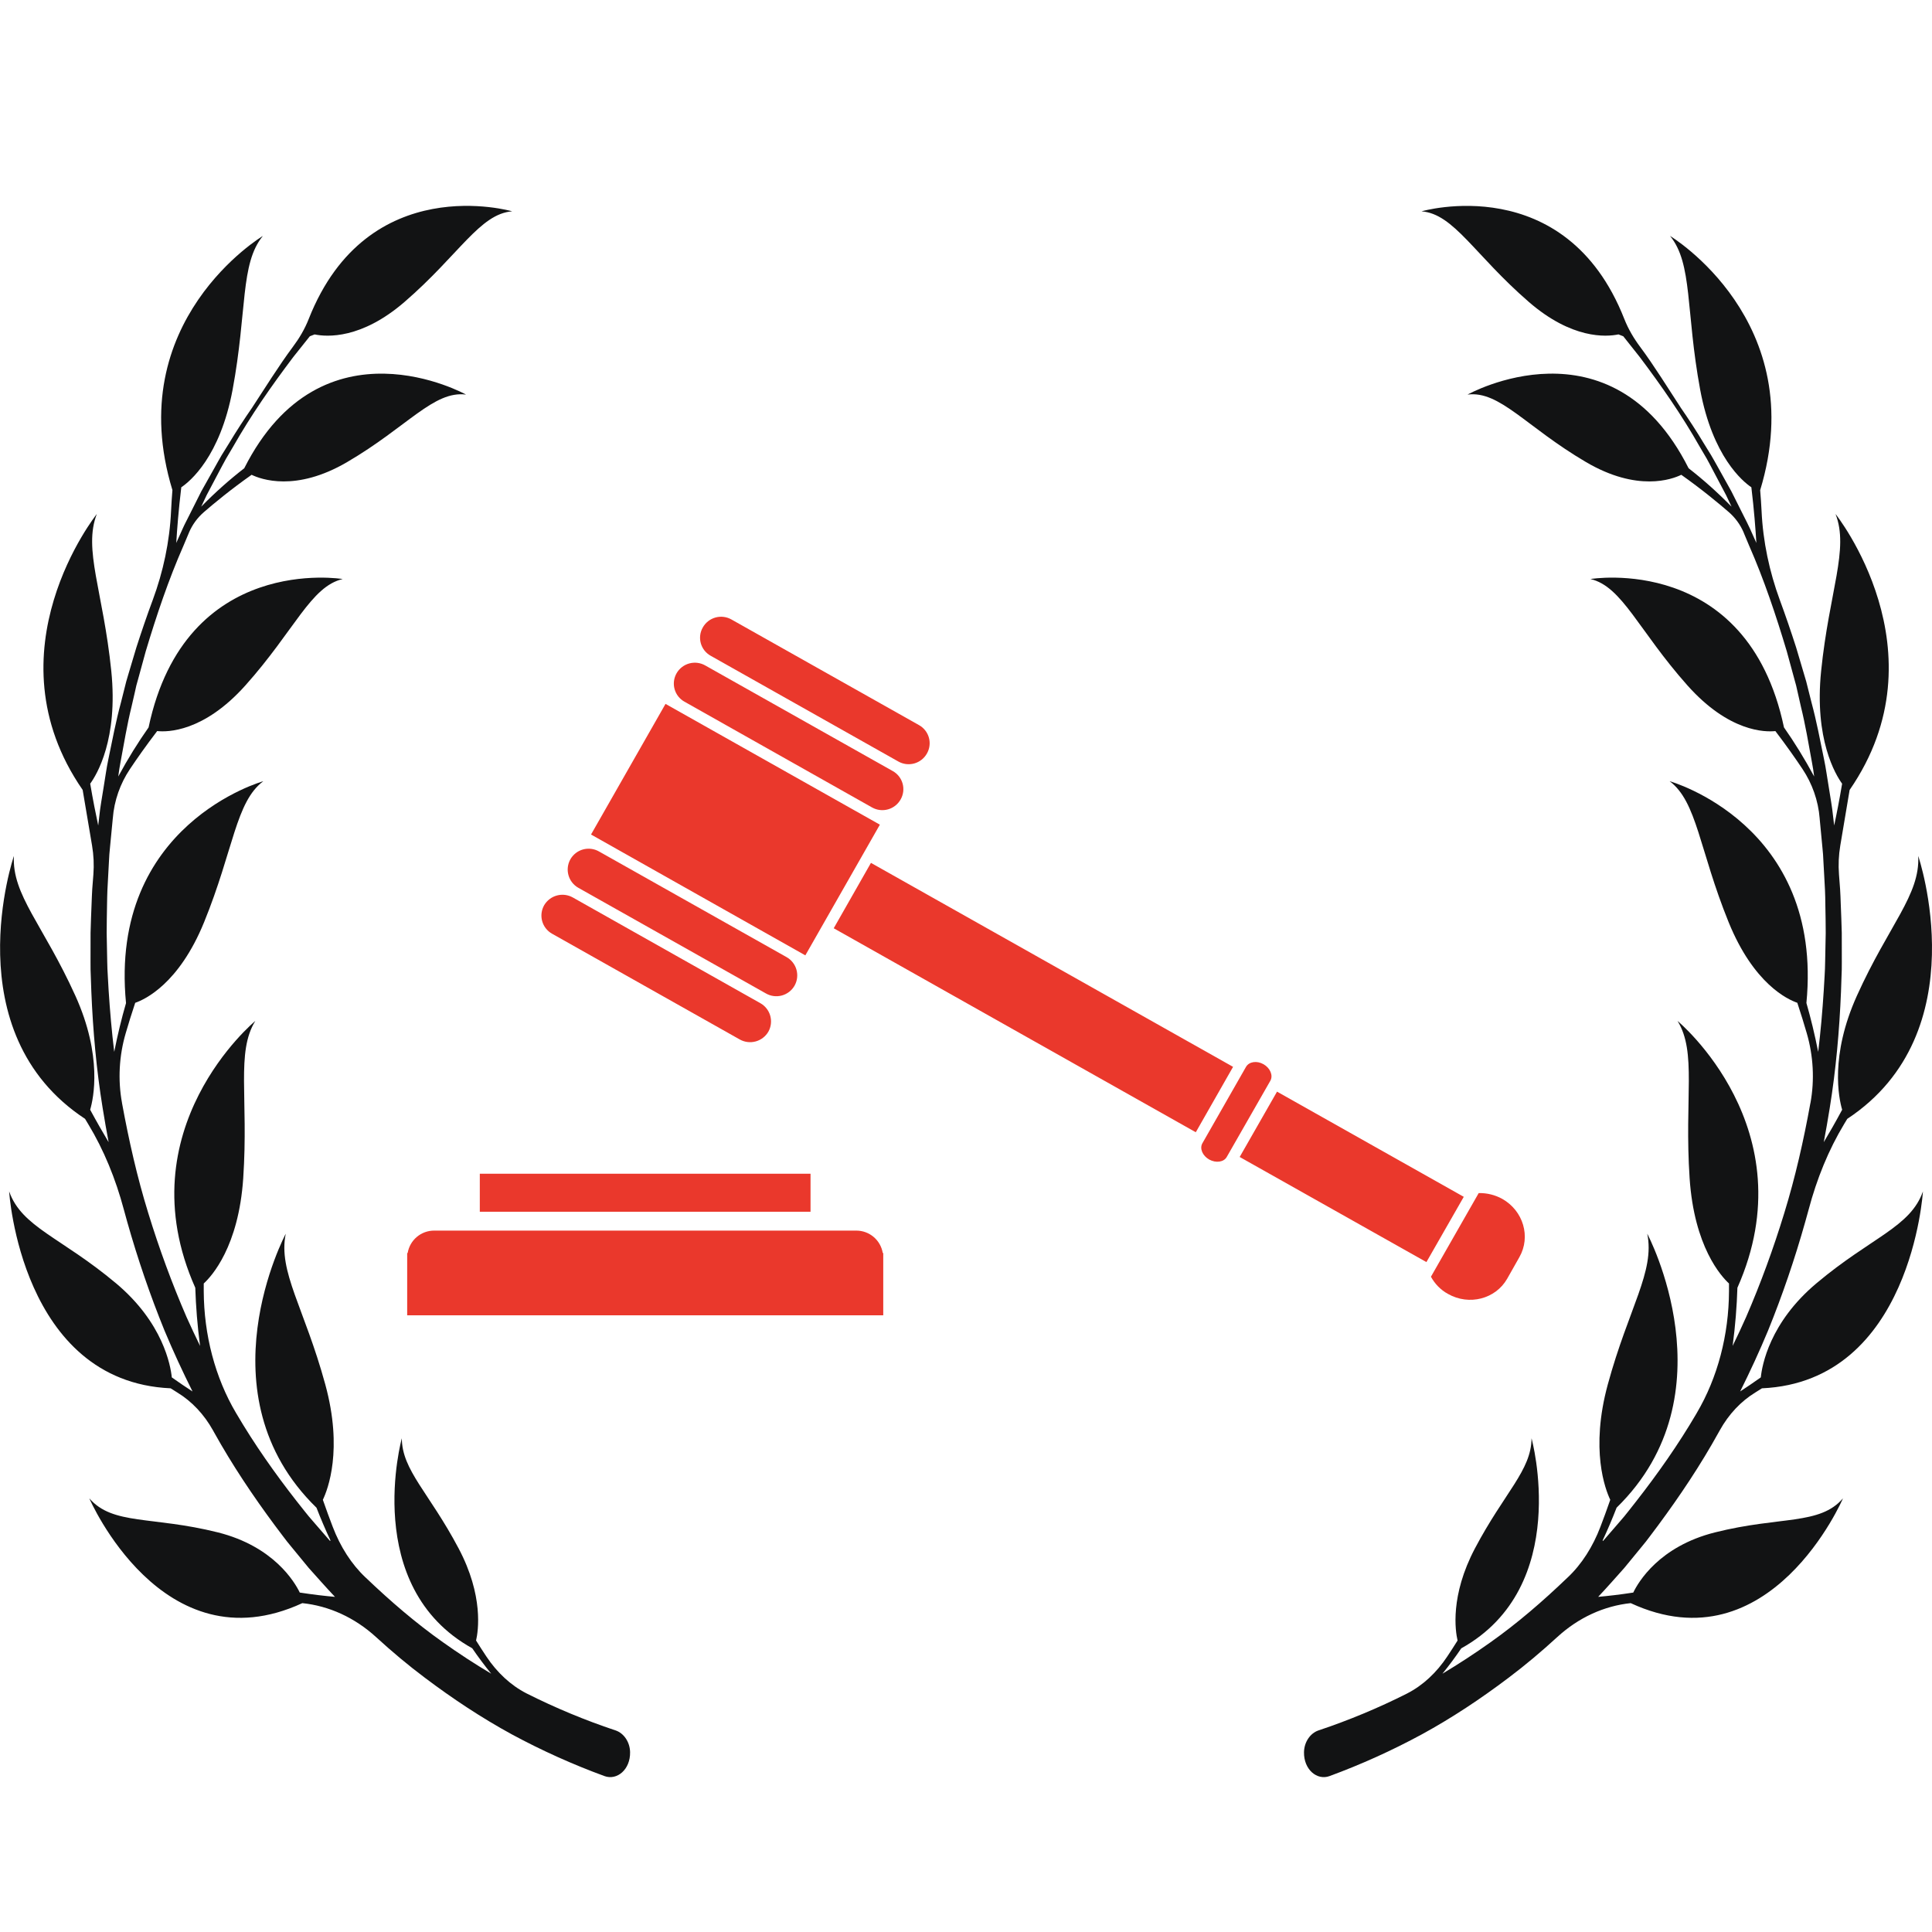
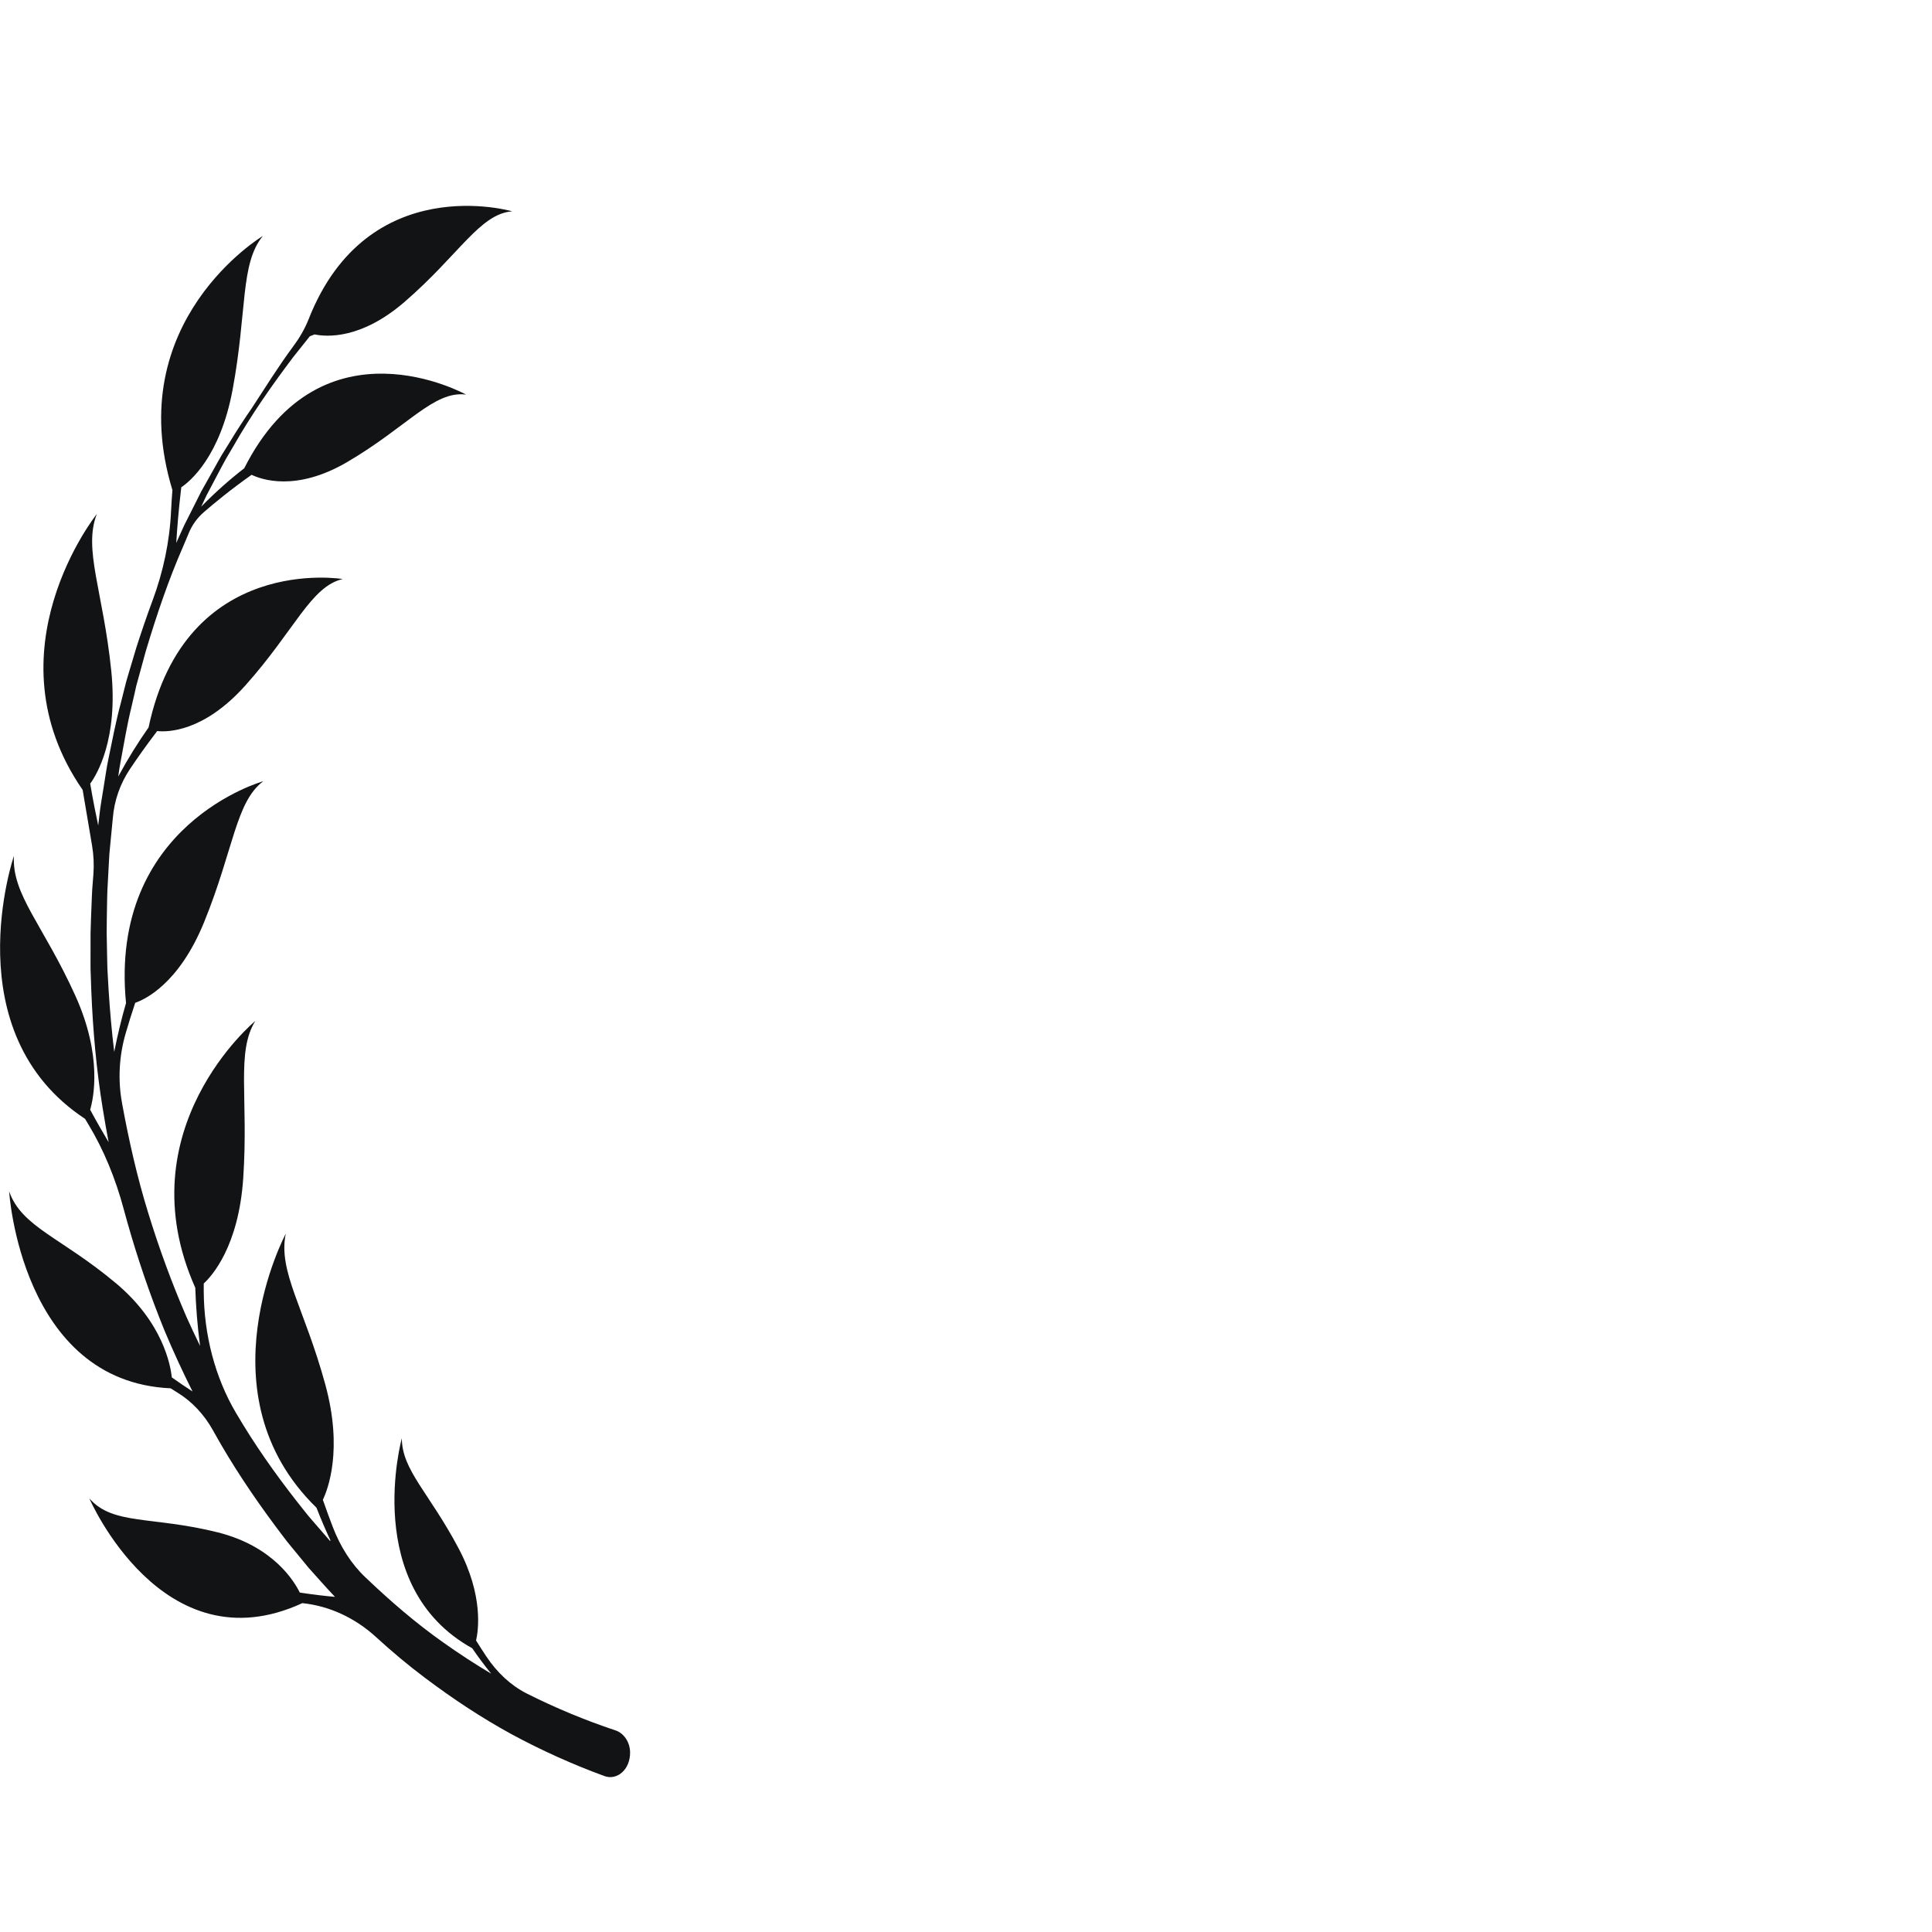
<svg xmlns="http://www.w3.org/2000/svg" width="926" height="926" viewBox="0 0 926 926" fill="none">
-   <path d="M870.588 615.102C848.142 633.962 844.533 654.479 843.946 660.176C840.392 662.694 837.075 664.946 834.052 666.912C838.797 657.394 843.305 647.655 847.428 637.739C854.299 620.822 860.254 603.376 865.256 585.576C865.806 583.61 866.355 581.667 866.887 579.702C870.771 565.06 876.397 551.147 883.909 538.713C884.422 537.896 884.917 537.057 885.412 536.218L885.393 536.262C948.223 494.788 919.401 410.272 919.401 410.272C920.336 428.933 905.402 443.177 890.029 477.209C876.965 506.161 881.344 526.479 882.938 531.889C879.731 537.852 876.726 543.086 874.124 547.436C875.169 541.982 876.103 536.527 876.983 531.072C879.97 512.632 881.619 493.926 882.388 475.221L882.626 468.198C882.736 465.879 882.81 463.539 882.773 461.198L882.755 447.152C882.663 442.47 882.425 437.788 882.26 433.129C882.15 430.788 882.132 428.447 881.948 426.128L881.417 419.127C881.069 414.512 881.27 409.83 882.04 405.281L886.529 378.559V378.603C932.337 312.218 879.768 246.363 879.768 246.363C886.328 263.301 876.781 283.177 872.86 321.625C869.525 354.332 879.786 371.293 882.92 375.621C881.619 383.373 880.299 390.131 879.108 395.652L878.595 391.301C878.137 386.663 877.258 382.114 876.562 377.521L875.462 370.652C875.096 368.356 874.729 366.059 874.234 363.806C872.365 354.73 870.661 345.631 868.261 336.753L866.575 330.062L865.732 326.705L864.761 323.414L860.859 310.252C858.385 302.589 855.801 294.992 853.034 287.505C848.087 274.034 844.991 259.635 844.313 244.927C844.129 241.526 843.928 238.169 843.635 234.879L843.653 234.901C868.298 153.852 800.447 113.084 800.447 113.084C811.349 126.379 807.886 148.971 814.886 186.779C820.877 218.934 835.279 230.749 839.42 233.554C840.74 244.552 841.436 253.783 841.821 260.231C841.711 259.988 841.619 259.768 841.509 259.525L838.761 253.385C837.863 251.354 836.782 249.388 835.811 247.401L829.819 235.453L823.369 223.881C822.27 221.982 821.244 220.016 820.108 218.139L816.663 212.552C813.09 206.589 809.334 200.825 805.431 195.193H805.449C800.025 186.912 792.605 174.942 786.137 166.285C783.113 162.244 780.456 157.783 778.514 152.858C750.278 81.129 681.328 101.292 681.328 101.292C696.811 102.484 706.669 122.117 732.779 144.731C753.411 162.597 769.774 161.515 775.729 160.278C776.444 160.565 777.305 160.897 778.038 161.184L785.935 171.144C796.233 184.814 806.109 198.97 814.739 214.23L818.055 219.861C819.118 221.761 820.126 223.748 821.152 225.67L827.309 237.33L829.911 242.829C823.039 235.828 816.15 229.711 809.315 224.411H809.334C772.156 150.628 703.389 189.12 703.389 189.12C718.817 187.155 731.295 204.513 760.173 221.474C784.781 235.917 801.418 229.733 805.834 227.569C815.674 234.525 823.846 241.327 828.591 245.435C831.578 248.019 834.088 251.354 835.774 255.307C835.774 255.329 835.774 255.351 835.774 255.373L838.358 261.534C845.504 277.81 851.239 294.926 856.406 312.196L859.979 325.292L860.877 328.56L861.628 331.873L863.13 338.52C865.311 347.331 866.813 356.342 868.444 365.286C868.902 367.516 869.196 369.791 869.507 372.044L869.525 372.176C864.89 363.586 860.016 355.723 855.032 348.612L855.05 348.635C837.405 264.958 762.298 277.523 762.298 277.523C777.543 281.079 785.257 302.081 808.766 328.494C828.775 350.975 846.182 350.909 850.927 350.401C856.314 357.468 860.73 363.784 863.992 368.687C868.499 375.467 871.486 383.616 872.164 392.295C872.164 392.339 872.164 392.383 872.164 392.428L873.465 406.076L873.776 409.499L873.96 412.922L874.344 419.79L874.711 426.636C874.857 428.911 874.821 431.207 874.876 433.504C874.949 438.076 875.077 442.647 875.059 447.218L874.784 460.933C874.766 463.23 874.656 465.504 874.528 467.779L874.124 474.625C873.501 484.497 872.64 494.368 871.449 504.151C869.819 495.936 867.931 488.096 865.806 480.72V480.742C874.106 395.011 800.245 374.429 800.245 374.429C813.42 384.301 814.409 407.224 828.536 442.029C840.575 471.621 856.864 479.064 861.445 480.632C863.204 485.976 864.725 490.901 865.989 495.274C869.104 505.985 869.782 517.557 867.748 528.643C867.73 528.709 867.711 528.775 867.693 528.819C864.468 546.641 860.474 564.265 855.215 581.358C849.993 598.451 843.891 615.124 836.91 631.246C834.84 635.928 832.677 640.521 830.442 645.093C831.725 635.42 832.458 626.123 832.732 617.2V617.222C866.52 541.098 804.038 489.333 804.038 489.333C813.31 504.35 807.263 526.103 809.828 564.729C812.027 597.59 824.927 611.701 828.701 615.169C828.701 616.428 828.701 617.664 828.701 618.879C828.61 639.77 823.296 660.243 813.236 677.27C813.2 677.358 813.145 677.446 813.09 677.535C804.405 692.375 794.638 706.222 784.341 719.428C781.721 722.675 779.247 726.076 776.48 729.167L768.345 738.575C768.235 738.443 768.253 738.487 768.125 738.354C770.617 733.054 772.834 727.776 774.849 722.586V722.608C830.479 668.237 789.526 591.318 789.526 591.318C793.228 609.471 780.658 626.719 770.617 663.533C762.078 694.848 769.426 713.863 771.789 718.854C770.14 723.58 768.565 727.931 767.081 731.773C763.471 741.247 758.175 749.684 751.341 756.11C751.322 756.132 751.268 756.176 751.231 756.199C739.504 767.461 727.283 778.018 714.365 787.16C706.852 792.505 699.175 797.518 691.351 802.2C694.63 798.158 697.636 794.095 700.402 790.009V790.031C753.686 760.416 734.062 689.372 734.062 689.372C733.97 704.698 721.089 715.321 706.962 742.087C694.924 764.878 697.544 781.772 698.607 786.299C696.866 789.082 695.217 791.644 693.659 793.963C688.566 801.648 682.006 807.787 674.512 811.63C674.457 811.652 674.438 811.674 674.402 811.696C660.604 818.653 646.459 824.527 632.075 829.341L631.91 829.385L631.874 829.408C627.989 830.755 625.094 834.929 625.002 839.809C624.856 848.157 631.269 853.479 637.242 851.271C652.359 845.706 667.164 839.036 681.529 831.241C695.895 823.401 709.729 814.214 723.05 804.143C731.075 798.114 738.844 791.555 746.357 784.665C756.581 775.279 768.839 769.692 781.666 768.367L781.629 768.389C848.509 799.329 883.341 718.147 883.341 718.147C872.146 731.111 853.474 726.561 821.995 734.468C795.225 741.181 785.202 758.341 782.82 763.309C776.389 764.303 770.69 764.944 765.999 765.363C770.25 760.858 774.373 756.154 778.514 751.517L786.796 741.424C789.6 738.134 792.11 734.49 794.785 731.023C805.211 716.933 815.069 702.203 823.754 686.501C823.937 686.191 824.12 685.86 824.285 685.551C828.555 677.866 834.381 671.66 841.234 667.464C842.334 666.779 843.433 666.095 844.532 665.388V665.41C916.103 662.186 921.655 571.045 921.655 571.045C915.59 588.248 896.937 592.93 870.588 615.102Z" fill="#121314" />
  <path d="M55.624 615.089C78.13 633.964 81.764 654.485 82.343 660.179C85.907 662.71 89.225 664.945 92.28 666.927C87.505 657.395 83.01 647.673 78.85 637.739C71.951 620.804 65.999 603.384 60.961 585.564C60.399 583.623 59.855 581.662 59.346 579.701C55.431 565.043 49.778 551.145 42.247 538.723C41.737 537.88 41.246 537.057 40.754 536.235L40.772 536.256C-22.27 494.794 6.662 410.266 6.662 410.266C5.696 428.931 20.689 443.187 36.102 477.205C49.216 506.161 44.81 526.47 43.212 531.89C46.442 537.859 49.462 543.089 52.06 547.433C51.042 541.992 50.076 536.53 49.199 531.068C46.197 512.636 44.546 493.929 43.774 475.223L43.528 468.2C43.423 465.88 43.353 463.539 43.388 461.198L43.405 447.152C43.493 442.47 43.739 437.788 43.897 433.127C44.02 430.787 44.037 428.446 44.213 426.126L44.757 419.124C45.108 414.505 44.898 409.845 44.125 405.289L39.613 378.569V378.59C-6.329 312.221 46.407 246.358 46.407 246.358C39.824 263.314 49.409 283.18 53.342 321.627C56.677 354.337 46.39 371.293 43.23 375.616C44.546 383.377 45.898 390.147 47.074 395.651L47.584 391.307C48.04 386.667 48.935 382.112 49.637 377.514L50.726 370.639C51.094 368.34 51.463 366.063 51.955 363.806C53.833 354.737 55.554 345.627 57.959 336.748L59.644 330.063L60.487 326.709L61.452 323.419L65.385 310.259C67.86 302.604 70.441 294.99 73.232 287.503C78.218 274.027 81.308 259.644 81.992 244.945C82.15 241.528 82.378 238.154 82.642 234.885V234.906C57.906 153.858 125.986 113.092 125.986 113.092C115.049 126.4 118.525 148.966 111.485 186.779C105.481 218.941 91.068 230.751 86.89 233.556C85.573 244.544 84.854 253.781 84.485 260.235C84.59 260.003 84.678 259.771 84.784 259.539L87.557 253.38C88.453 251.335 89.523 249.395 90.507 247.391L96.51 235.454L103.006 223.897C104.094 221.978 105.148 220.017 106.254 218.14L109.73 212.551C113.311 206.604 117.068 200.825 120.983 195.194H120.965C126.408 186.906 133.869 174.948 140.329 166.301C143.384 162.231 146.052 157.781 147.983 152.846C176.318 81.12 245.486 101.282 245.486 101.282C229.967 102.484 220.066 122.118 193.873 144.726C173.175 162.589 156.761 161.514 150.792 160.291C150.072 160.565 149.195 160.902 148.492 161.176L140.557 171.131C130.235 184.797 120.316 198.969 111.661 214.217L108.325 219.869C107.255 221.767 106.254 223.728 105.2 225.669L99.038 237.331L96.44 242.836C103.305 235.813 110.239 229.718 117.103 224.403L117.068 224.424C154.373 150.632 223.366 189.12 223.366 189.12C207.882 187.159 195.365 204.516 166.381 221.472C141.716 235.918 125.038 229.718 120.597 227.567C110.713 234.526 102.497 241.317 97.757 245.43C94.755 248.024 92.227 251.356 90.559 255.3C90.559 255.321 90.542 255.342 90.542 255.363L87.943 261.542C80.781 277.823 75.023 294.927 69.844 312.2L66.262 325.275L65.35 328.565L64.612 331.876L63.085 338.519C60.908 347.335 59.434 356.34 57.766 365.282C57.309 367.518 57.011 369.795 56.695 372.052L56.677 372.178C61.329 363.574 66.227 355.729 71.231 348.621L71.213 348.642C88.909 264.959 164.257 277.528 164.257 277.528C148.966 281.071 141.242 302.077 117.647 328.481C97.564 350.962 80.096 350.92 75.339 350.393C69.932 357.458 65.508 363.785 62.242 368.678C57.696 375.468 54.711 383.63 54.061 392.298C54.044 392.34 54.044 392.382 54.044 392.424L52.727 406.091L52.411 409.507L52.218 412.924L51.849 419.778L51.481 426.632C51.358 428.91 51.375 431.208 51.305 433.507C51.252 438.084 51.112 442.639 51.13 447.216L51.393 460.945C51.41 463.222 51.533 465.5 51.674 467.778L52.06 474.632C52.692 484.502 53.552 494.351 54.746 504.158C56.379 495.933 58.275 488.087 60.416 480.727L60.399 480.748C52.078 394.998 126.197 374.435 126.197 374.435C112.96 384.305 111.994 407.229 97.81 442.027C85.731 471.616 69.387 479.061 64.805 480.643C63.032 485.978 61.505 490.892 60.241 495.258C57.099 505.992 56.431 517.549 58.485 528.643C58.485 528.706 58.503 528.769 58.503 528.811C61.768 546.632 65.753 564.263 71.038 581.346C76.287 598.449 82.413 615.11 89.4 631.244C91.507 635.926 93.666 640.523 95.896 645.1C94.597 635.441 93.895 626.119 93.596 617.198V617.219C59.697 541.107 122.37 489.331 122.37 489.331C113.083 504.347 119.157 526.112 116.577 564.727C114.365 597.585 101.444 611.694 97.652 615.173C97.634 616.439 97.634 617.662 97.652 618.885C97.757 639.785 103.076 660.242 113.153 677.282C113.206 677.367 113.241 677.451 113.311 677.536C122.019 692.383 131.815 706.239 142.137 719.441C144.771 722.667 147.263 726.084 150.037 729.163L158.183 738.569C158.306 738.443 158.288 738.485 158.411 738.358C155.918 733.044 153.689 727.792 151.67 722.583V722.625C95.861 668.235 136.958 591.321 136.958 591.321C133.219 609.479 145.841 626.73 155.901 663.532C164.485 694.85 157.13 713.873 154.742 718.85C156.392 723.595 157.99 727.919 159.464 731.778C163.081 741.247 168.4 749.683 175.247 756.116C175.299 756.137 175.335 756.179 175.352 756.2C187.132 767.462 199.386 778.007 212.359 787.16C219.89 792.516 227.597 797.536 235.427 802.196C232.179 798.168 229.125 794.098 226.351 790.028H226.368C172.912 760.418 192.592 689.367 192.592 689.367C192.679 704.699 205.618 715.328 219.785 742.091C231.863 764.868 229.23 781.761 228.176 786.295C229.914 789.079 231.565 791.63 233.127 793.971C238.236 801.648 244.819 807.785 252.333 811.624C252.386 811.645 252.421 811.666 252.456 811.687C266.289 818.646 280.492 824.53 294.905 829.339L295.08 829.381L295.116 829.402C299.013 830.752 301.909 834.928 301.997 839.799C302.155 848.151 295.73 853.465 289.726 851.272C274.576 845.726 259.706 839.04 245.293 831.258C230.88 823.392 217.011 814.218 203.634 804.137C195.576 798.105 187.799 791.567 180.25 784.65C169.998 775.286 157.691 769.697 144.841 768.369L144.876 768.39C77.779 799.328 42.808 718.154 42.808 718.154C54.062 731.103 72.793 726.569 104.375 734.457C131.235 741.184 141.277 758.33 143.682 763.307C150.142 764.298 155.866 764.952 160.553 765.374C156.287 760.861 152.144 756.158 147.983 751.518L139.697 741.437C136.87 738.126 134.36 734.499 131.674 731.04C121.211 716.931 111.327 702.189 102.602 686.499C102.427 686.182 102.234 685.866 102.076 685.55C97.792 677.873 91.929 671.673 85.064 667.476C83.959 666.78 82.852 666.084 81.746 665.388L81.764 665.409C9.962 662.182 4.379 571.033 4.379 571.033C10.471 588.242 29.185 592.924 55.624 615.089Z" fill="#121314" />
-   <path d="M385.996 457.9L283.28 399.98L318.98 337.372L421.719 395.259L385.996 457.9ZM591.005 511.334L417.445 413.572L399.6 444.91L573.138 542.682L591.005 511.334ZM612.075 523.219L594.175 554.534L683.678 604.911L701.579 573.629L612.075 523.219ZM587.97 554.534C586.597 556.978 582.847 557.559 579.589 555.773C576.341 553.943 574.901 550.472 576.285 547.995L597.21 511.334C598.65 508.845 602.4 508.243 605.625 510.095C608.828 511.926 610.279 515.474 608.895 517.963L587.97 554.534ZM720.015 574.611C716.564 572.709 712.671 571.754 708.732 571.844L685.843 611.93C687.684 615.289 690.43 618.225 694.046 620.189C704.134 625.903 716.823 622.61 722.37 612.912L728.24 602.534C733.798 592.769 730.137 580.325 720.015 574.611ZM431.652 383.195C430.344 385.512 428.169 387.216 425.606 387.932C423.043 388.647 420.3 388.316 417.981 387.012L328.076 336.323C326.923 335.683 325.909 334.82 325.093 333.785C324.278 332.749 323.676 331.562 323.324 330.291C322.972 329.021 322.876 327.693 323.042 326.385C323.209 325.078 323.634 323.816 324.293 322.674C325.624 320.366 327.815 318.678 330.387 317.98C332.959 317.281 335.703 317.629 338.019 318.947L427.902 369.569C429.049 370.211 430.057 371.075 430.867 372.11C431.678 373.145 432.275 374.331 432.624 375.598C432.972 376.866 433.066 378.19 432.899 379.494C432.732 380.798 432.308 382.056 431.652 383.195ZM444.251 361.187C443.602 362.336 442.732 363.345 441.692 364.158C440.652 364.97 439.463 365.57 438.191 365.922C436.919 366.274 435.591 366.373 434.281 366.211C432.971 366.05 431.706 365.632 430.558 364.982L340.62 314.304C339.472 313.668 338.463 312.81 337.651 311.779C336.839 310.749 336.241 309.567 335.89 308.302C335.54 307.038 335.446 305.716 335.612 304.415C335.778 303.114 336.202 301.858 336.859 300.723C337.507 299.569 338.378 298.554 339.42 297.738C340.462 296.921 341.655 296.319 342.931 295.965C344.206 295.612 345.539 295.514 346.853 295.677C348.167 295.84 349.435 296.262 350.585 296.917L440.49 347.55C441.64 348.191 442.65 349.055 443.463 350.091C444.275 351.126 444.874 352.313 445.224 353.582C445.574 354.851 445.668 356.177 445.501 357.482C445.334 358.788 444.909 360.047 444.251 361.187ZM368.274 494.482C366.936 496.781 364.747 498.461 362.181 499.158C359.614 499.856 356.876 499.515 354.558 498.21L264.587 447.521C263.439 446.876 262.431 446.01 261.619 444.974C260.808 443.937 260.21 442.751 259.859 441.482C259.509 440.213 259.413 438.888 259.577 437.582C259.74 436.276 260.161 435.015 260.814 433.872C262.159 431.58 264.347 429.906 266.912 429.21C269.476 428.513 272.211 428.849 274.53 430.145L364.457 480.834C366.769 482.142 368.468 484.312 369.183 486.87C369.899 489.428 369.572 492.165 368.274 494.482ZM380.84 472.397C380.186 473.551 379.309 474.564 378.261 475.378C377.213 476.191 376.014 476.789 374.734 477.137C373.453 477.485 372.117 477.575 370.801 477.403C369.485 477.231 368.217 476.8 367.069 476.135L277.164 425.502C274.858 424.189 273.166 422.016 272.457 419.458C271.748 416.901 272.08 414.167 273.381 411.854C274.035 410.704 274.91 409.695 275.955 408.884C277.001 408.073 278.196 407.477 279.473 407.13C280.749 406.782 282.082 406.691 283.394 406.86C284.706 407.029 285.972 407.456 287.119 408.115L377.012 458.748C379.326 460.054 381.027 462.224 381.745 464.782C382.462 467.34 382.137 470.078 380.84 472.397ZM229.968 562.558H388.485V580.783H229.968V562.558ZM423.103 600.569C422.608 597.567 421.063 594.839 418.743 592.87C416.423 590.902 413.479 589.821 410.437 589.822H208.061C205.019 589.821 202.075 590.902 199.755 592.87C197.435 594.839 195.889 597.567 195.395 600.569H195.16V630.411H423.338V600.569H423.103Z" fill="#EA382C" />
</svg>